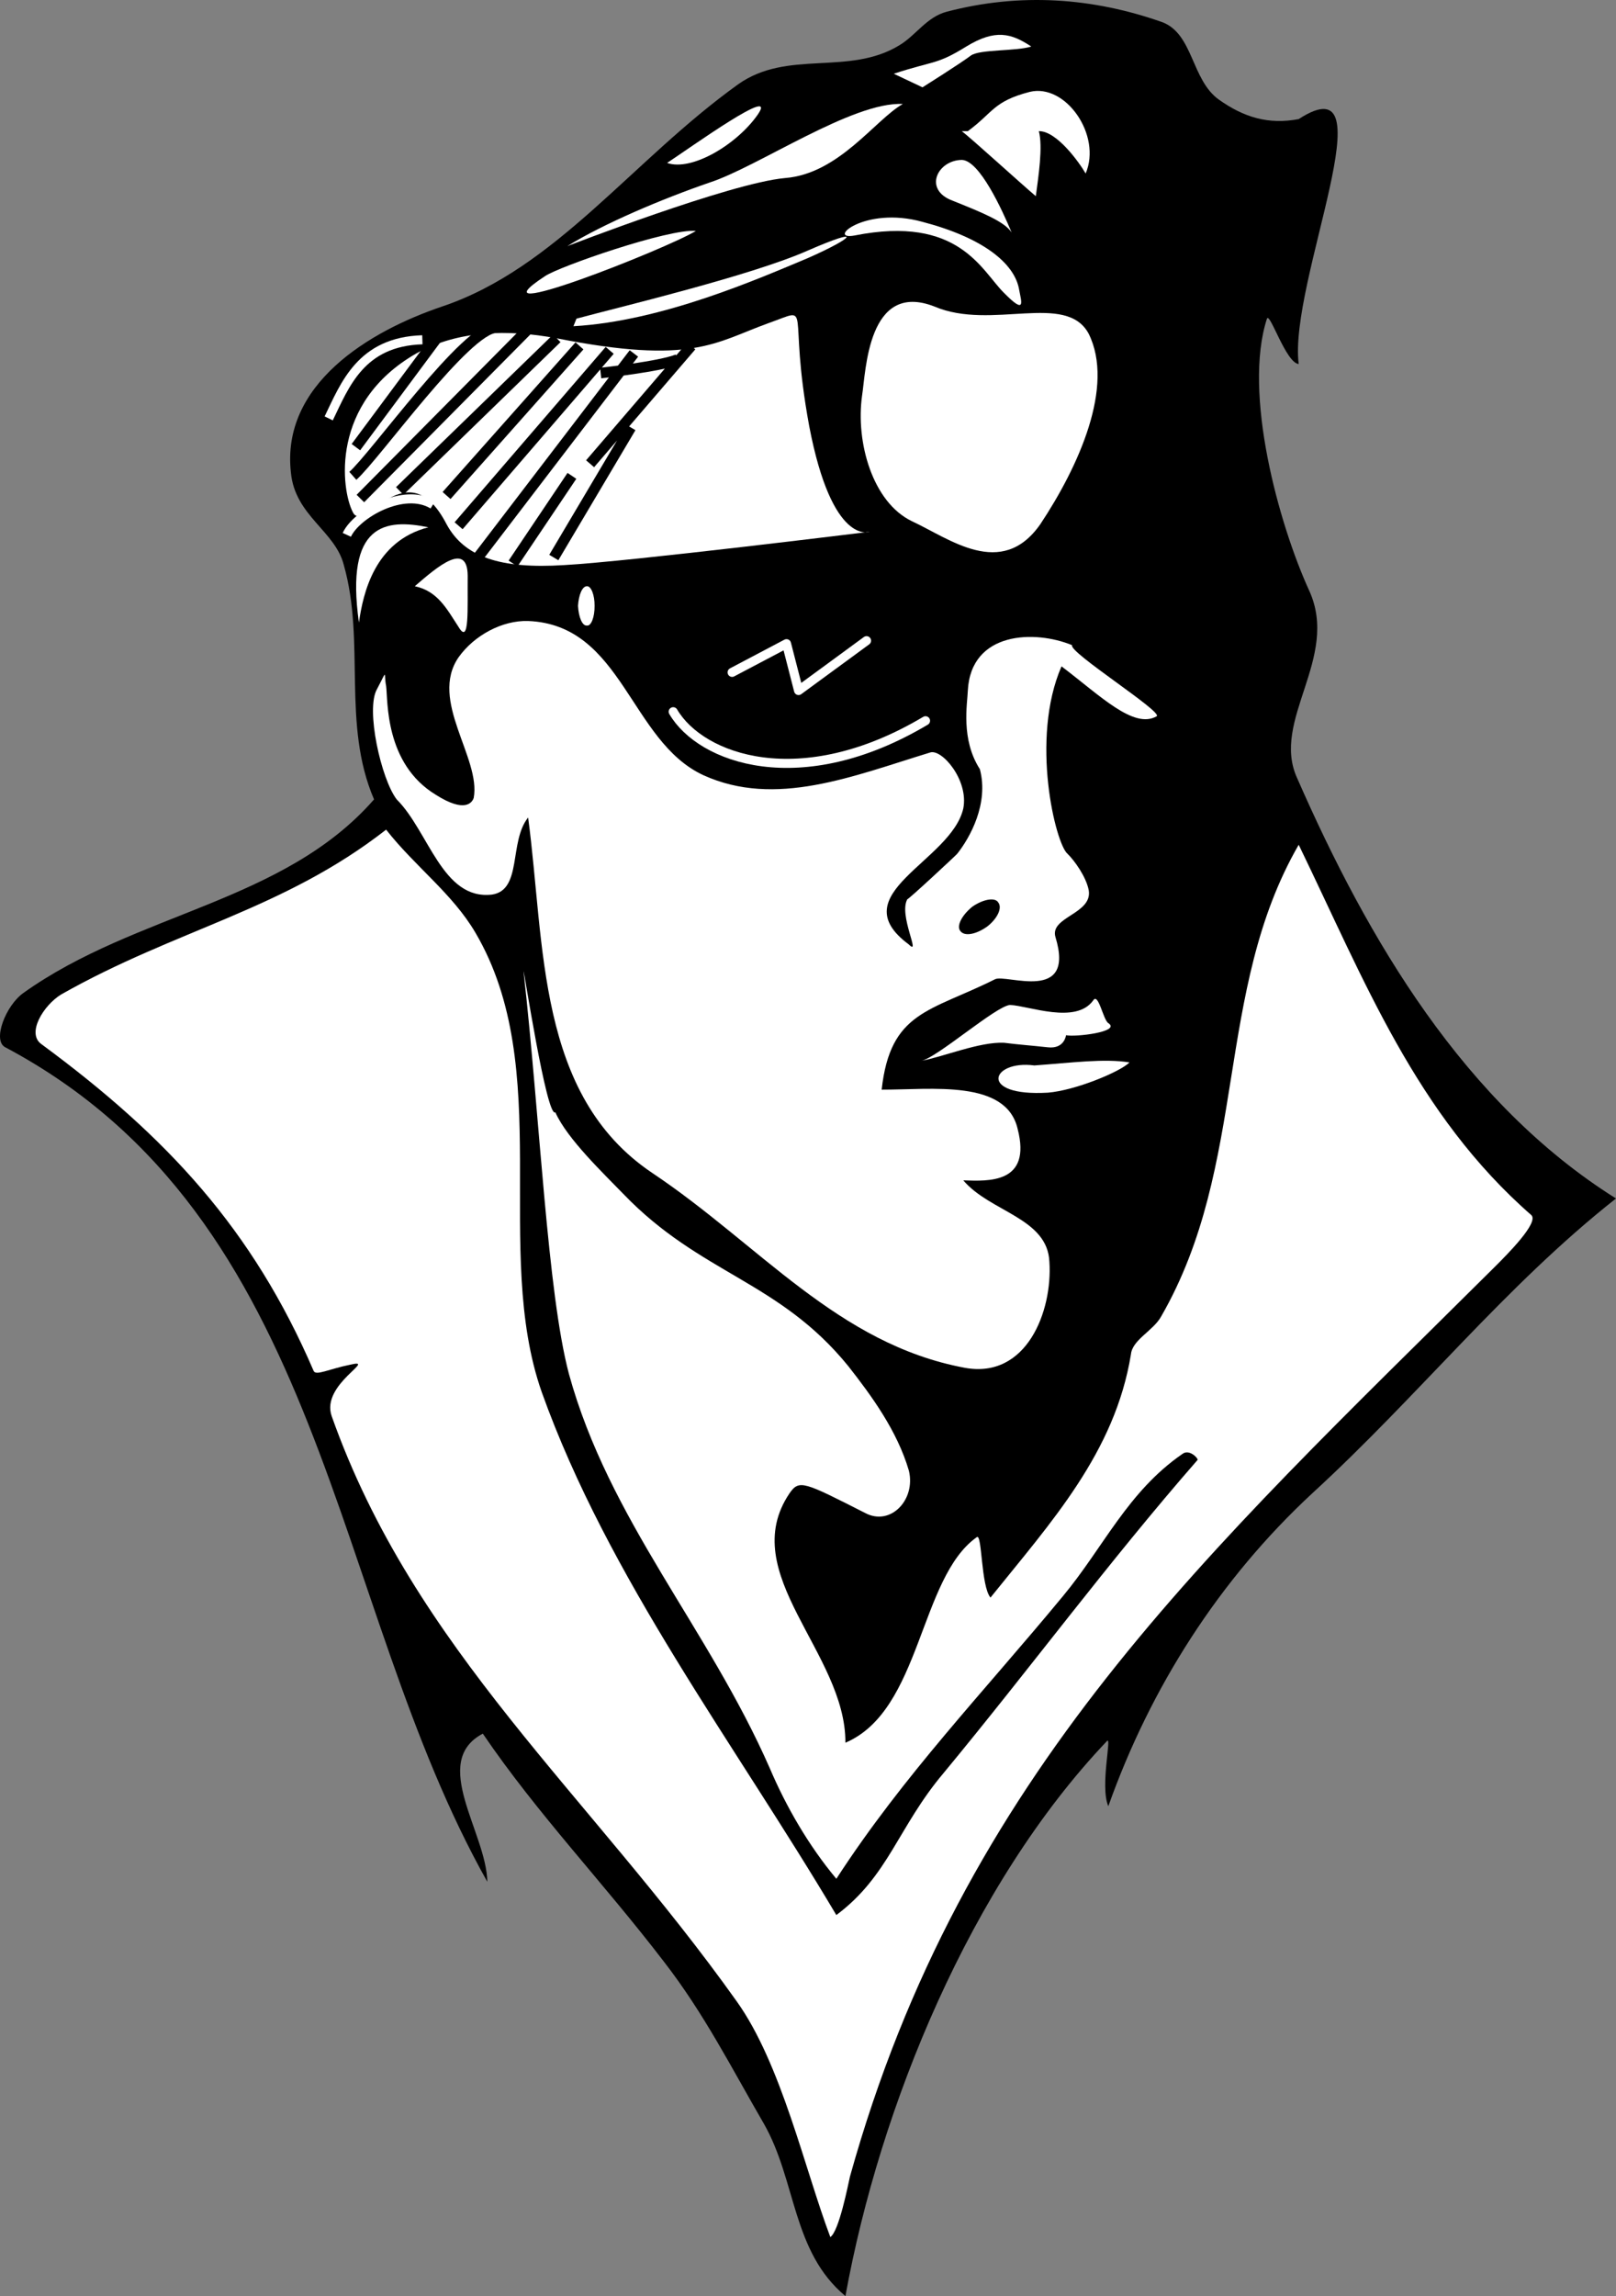
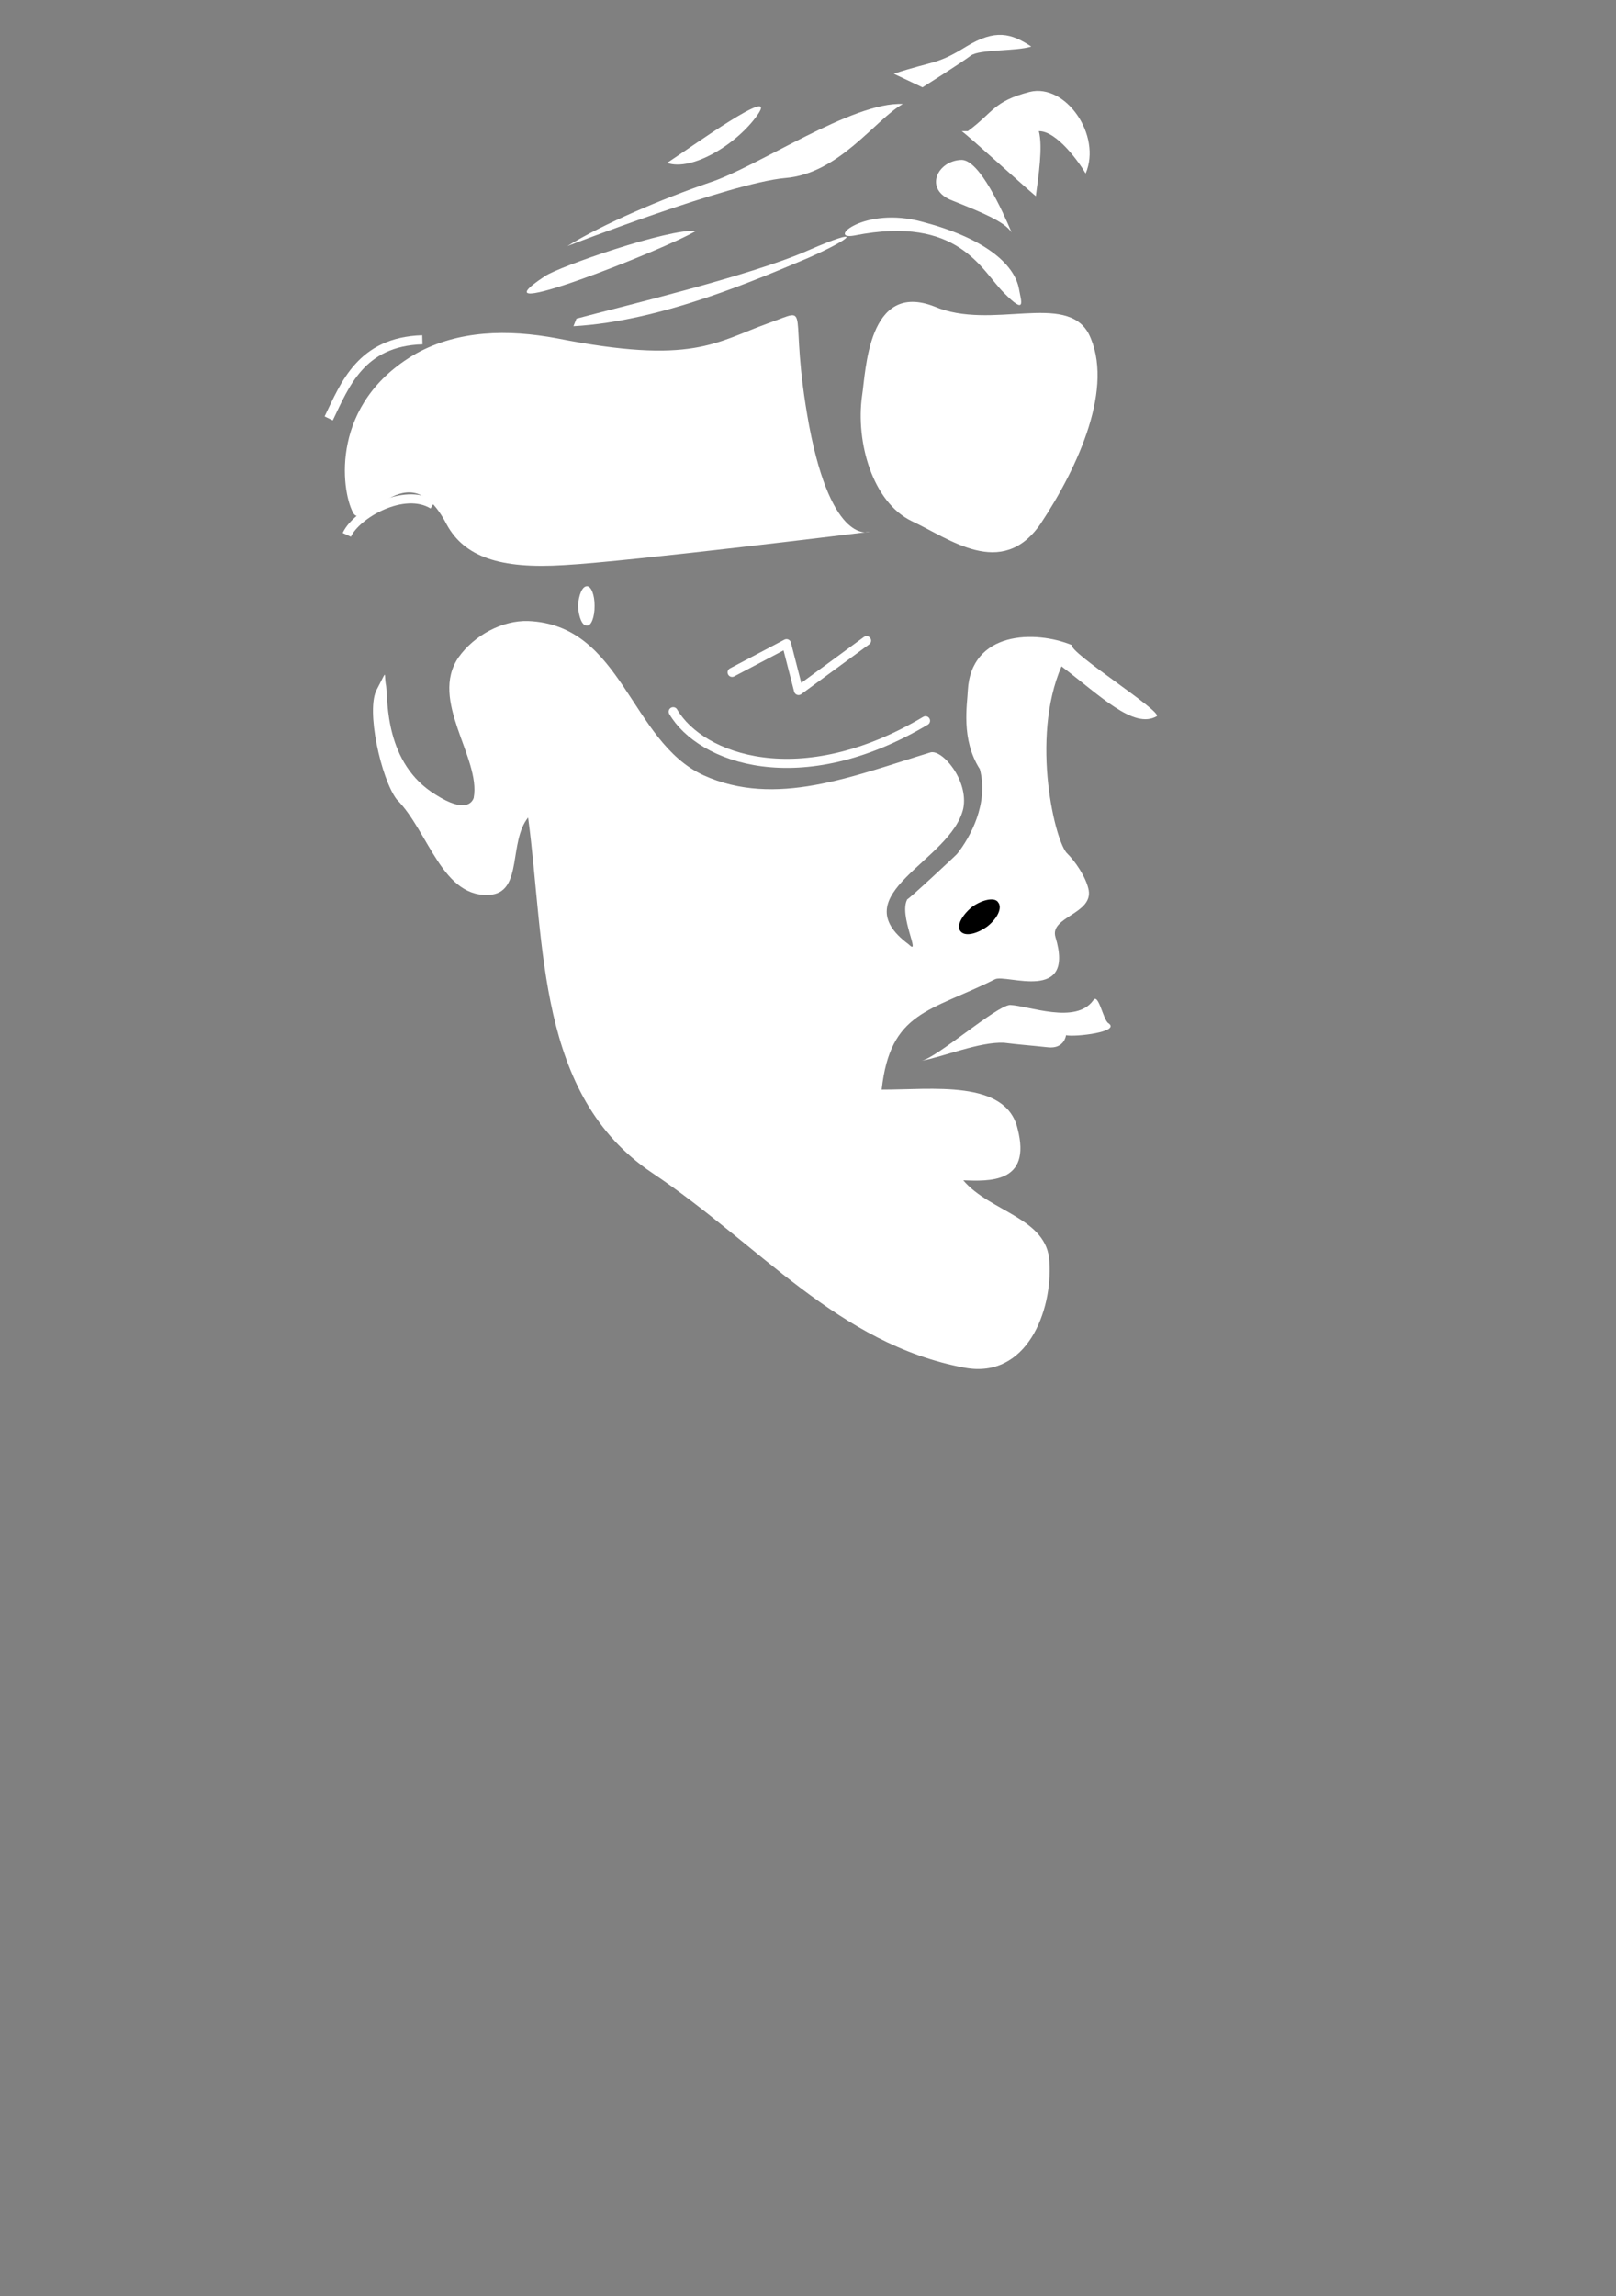
<svg xmlns="http://www.w3.org/2000/svg" width="106.954" height="151.879">
  <rect width="100%" height="100%" fill="#808080" stroke="none" />
-   <path d="M19.255 31.277c-.668-5.855 5.175-9.37 10-11 7.55-2.535 12.562-9.652 19.597-14.699 3.297-2.336 7.328-.52 10.703-2.602 1.07-.652 1.782-1.851 3.098-2.199 4.852-1.273 9.676-.941 14.3.7 2.024.796 1.895 3.785 3.7 5.101 1.668 1.184 3.29 1.68 5.3 1.3 6.126-3.976-.679 10.821 0 16.2-.843-.066-1.91-3.461-2.1-3-1.602 4.922.773 13.57 2.8 18 2.031 4.46-2.566 8.566-.8 12.398 4.69 10.7 11.062 21.504 21.1 27.801-7.362 5.801-13.058 13.051-20.1 19.5-6.165 5.715-10.708 12.848-13.5 20.7-.571-1.325.269-4.735-.098-4.301-9.008 9.476-15.028 24.164-17.301 36.703-3.54-2.938-3.238-7.617-5.399-11.403-2.156-3.714-3.941-7.261-6.601-10.699-4.067-5.308-8.363-9.758-12-15.101-3.516 1.863.238 6.535.3 9.8C21.79 105.91 21.725 80.63.353 69.277c-.879-.437.024-2.773 1.203-3.601 7.477-5.332 17.211-5.954 23.2-12.797-2.149-4.996-.551-10.39-2-15.5-.567-2.258-3.227-3.258-3.5-6.102" />
  <path fill="#fff" d="M60.153 62.476c.832.825-.7-1.949-.098-3-.011.106 3.282-2.96 3.297-3 .852-1.074 2.102-3.324 1.5-5.597-1.273-1.977-.828-4.317-.797-5.203.211-3.922 4.446-4.012 6.899-3-.258.453 6.023 4.41 5.601 4.703-1.523.875-3.738-1.364-6.3-3.301-2.09 4.805-.395 11.742.398 12.398.461.45 1.227 1.512 1.402 2.403.274 1.578-2.586 1.765-2.203 3.097 1.352 4.426-3.273 2.426-4 2.801-4.304 2.153-6.925 2.106-7.5 7.301 3.293.012 8.242-.695 9 2.598.938 3.629-1.922 3.457-3.597 3.402 1.78 2.098 5.586 2.484 5.699 5.398.21 3.243-1.496 7.754-5.602 7-8.414-1.566-13.566-8.136-20.699-12.898-7.656-5.152-7.07-15.07-8.2-23.5-1.284 1.598-.374 4.805-2.398 5.098-3.273.375-4.171-4.172-6.3-6.297-1.024-1.328-2.075-5.977-1.301-7.301.726-1.375.43-1.074.601-.2.125.923-.117 5.134 3.297 7.2 1.93 1.223 2.403.504 2.5.2.492-2.634-2.976-6.442-1-9.302 1.028-1.445 2.887-2.453 4.602-2.398 6.254.25 6.73 7.95 11.601 10.2 4.77 2.167 9.86.073 15-1.5.766-.27 2.567 1.816 2.2 3.698-.797 3.52-8.13 5.66-3.602 9" />
-   <path fill="#fff" d="M31.454 61.676c-1.524-2.582-3.992-4.364-5.899-6.797-6.808 5.312-13.91 6.597-21.5 10.898-1.171.711-2.335 2.586-1.3 3.301 8.3 6.117 13.968 12.23 18 21.598.14.355 1.027-.125 2.398-.399 1.938-.46-1.95 1.274-1.2 3.399 5.481 15.46 17.048 25.004 26.802 38.703 2.953 4.125 4.496 11.078 6.199 15.597.578-.375 1.18-3.484 1.3-4 7.442-26.699 23.653-41.273 42.598-60.097.97-.961 3.004-3.012 2.5-3.5-7.632-6.668-11.023-15.477-15.398-24.5-5.606 9.703-3.313 21.14-9.102 31.199-.515.945-1.902 1.535-2 2.5-1.058 6.508-5.293 11.117-9.297 16.098-.636-.754-.55-4.25-.902-4-3.82 2.691-3.672 11.464-8.7 13.601.032-5.953-7.28-11.195-3.698-16.5.644-.93.953-.75 5 1.301 1.68.902 3.37-.871 2.898-2.8-.773-2.634-2.465-4.942-4-6.9-4.594-5.663-9.773-6.077-14.898-11.402-1.278-1.328-3.707-3.625-4.5-5.398-.575.426-2.121-9.734-2.102-9.3 1.086 9.683 1.574 21.21 3 26.6 2.66 9.669 9.2 16.759 13.3 26.098 1.067 2.508 2.563 5.106 4.4 7.301 4.445-6.847 9.69-12.277 15-18.699 2.69-3.238 4.277-6.898 7.902-9.402.46-.36 1.086.32 1 .402-5.934 6.793-11.02 13.715-16.801 20.7-3.02 3.573-3.64 6.82-7.102 9.398-6.746-11.375-15.09-22.278-19.5-34.598-3.297-9.41.934-21.36-4.398-30.402" />
  <path fill="#fff" d="M70.555 68.476s-.101.926-1.203.801c-1.148-.125-1.925-.176-2.898-.3-1.625-.075-4 .925-5.5 1.199 1-.149 4.973-3.649 5.898-3.7 1.227.051 4.352 1.301 5.5-.3.34-.547.657 1.277 1 1.5.875.578-2.21.937-2.797.8m1.5-46.398c-1.496-2.79-6.43-.195-10.203-1.8-4.422-1.731-4.539 4.269-4.797 5.898-.43 3.07.692 7.046 3.297 8.3 2.477 1.145 5.93 3.875 8.5.2 2.555-3.844 4.926-9.125 3.203-12.598" />
  <path fill="none" stroke="#fff" stroke-linecap="round" stroke-linejoin="round" stroke-width=".6" d="M44.555 47.078c1.829 3.125 8.426 5.523 16.7.598m-12.801-3.2 3.601-1.898.797 3.098 4.5-3.297" />
-   <path fill="#fff" d="M68.454 70.476c-2.852-.379-3.77 2.075.898 1.801 1.801-.144 4.782-1.375 5.403-2-1.672-.273-3.848.024-6.301.2M28.352 34.879c-2.82-.578-5.52-.278-4.597 6.297.277-1.922 1.027-5.375 4.597-6.297m-.898 3.898c1.527-1.324 3.476-2.976 3.5-.699-.023 2.223.129 4.625-.602 3.398-.77-1.175-1.37-2.375-2.898-2.699" />
  <path fill="none" stroke="#fff" stroke-width=".6" d="M22.954 35.379c.629-1.375 3.777-3.176 5.7-2m-6.899-5.703c1.078-2.223 2.129-5.075 6.199-5.2" />
  <path fill="#fff" d="M37.555 16.277c2.375-1.476 6.278-3.125 9.399-4.199 3.18-1.027 9.48-5.375 12.8-5.2-1.82 1.024-4.222 4.622-7.8 4.9-3.621.323-14.399 4.5-14.399 4.5m-1.5 1.999c-5.18 3.41 8.079-1.824 10-3-1.773-.176-9.125 2.375-10 3m2.098 2.801c2.68-.727 11.527-2.828 15.3-4.5 3.731-1.625 3.13-.875 0 .5-3.171 1.324-9.62 4.172-15.5 4.5" />
  <path fill="#fff" d="M56.555 15.578c-1.89.348.63-1.977 4.5-.902 3.926 1.027 6.102 2.703 6.399 4.5.125.726.5 1.726-1 .203-1.5-1.477-2.973-5.176-9.899-3.801m7.5-6.902c1.676-1.223 1.676-1.973 4.098-2.598 2.379-.578 4.781 2.875 3.7 5.398-.419-.726-1.919-2.824-3.098-2.8.277 1.027-.024 2.976-.2 4.3-.87-.726-4.324-3.875-4.902-4.3m0 1.902c-1.613.023-2.57 1.973-.598 2.7 1.926.773 3.426 1.374 3.899 2.1-.621-1.476-2.121-4.777-3.3-4.8m-13.501-3c1.387-2.012-4.371 2.125-6 3.2 1.629.573 4.629-1.227 6-3.2m9-2.699c2.68-.88 2.828-.578 4.8-1.801 1.93-1.176 2.981-.875 4.302 0-1.024.324-3.422.172-4 .598-.621.476-3.2 2.101-3.2 2.101l-1.902-.898m-31.598 18.5c2.778-1.532 6.047-1.606 9.297-1 8.977 1.773 10.477.273 14-1 3.047-1.074 1.227-1.227 2.703 6.797 1.524 7.976 4 7 4 7s-15.976 1.976-20.203 2.203c-4.273.273-6.629-.547-7.797-2.703-2.601-5.024-5.476.726-6.203-.797-.773-1.477-1.523-7.227 4.203-10.5" />
-   <path fill="none" stroke="#000" stroke-width=".7" d="m33.954 37.277 3.898-5.8m-11.398.999L36.852 22.38m-13 10.596 11-11.097m-5.297 10.898 8.797-9.898m-8 11.898 10-11.601m-8.797 13.8L41.954 23.38m-2.899 7.296 6.7-7.797m-6 1.797s3.925-.426 5.097-.899m-3.097 4.5-5.102 8.602m-13.301-5.403c1.477-1.3 7.528-9.824 9.5-9.8m-9.297 7.902 5.5-7.402" />
  <path fill="#fff" d="M38.852 41.379c.27.039.508-.555.5-1.301.008-.719-.23-1.313-.5-1.3-.316-.013-.554.581-.597 1.3.043.746.28 1.34.597 1.3" />
  <path d="M64.352 59.976c.7-.488 1.485-.632 1.703-.3.31.37-.046 1.082-.703 1.601-.746.54-1.53.684-1.797.301-.261-.32.094-1.031.797-1.602" />
</svg>